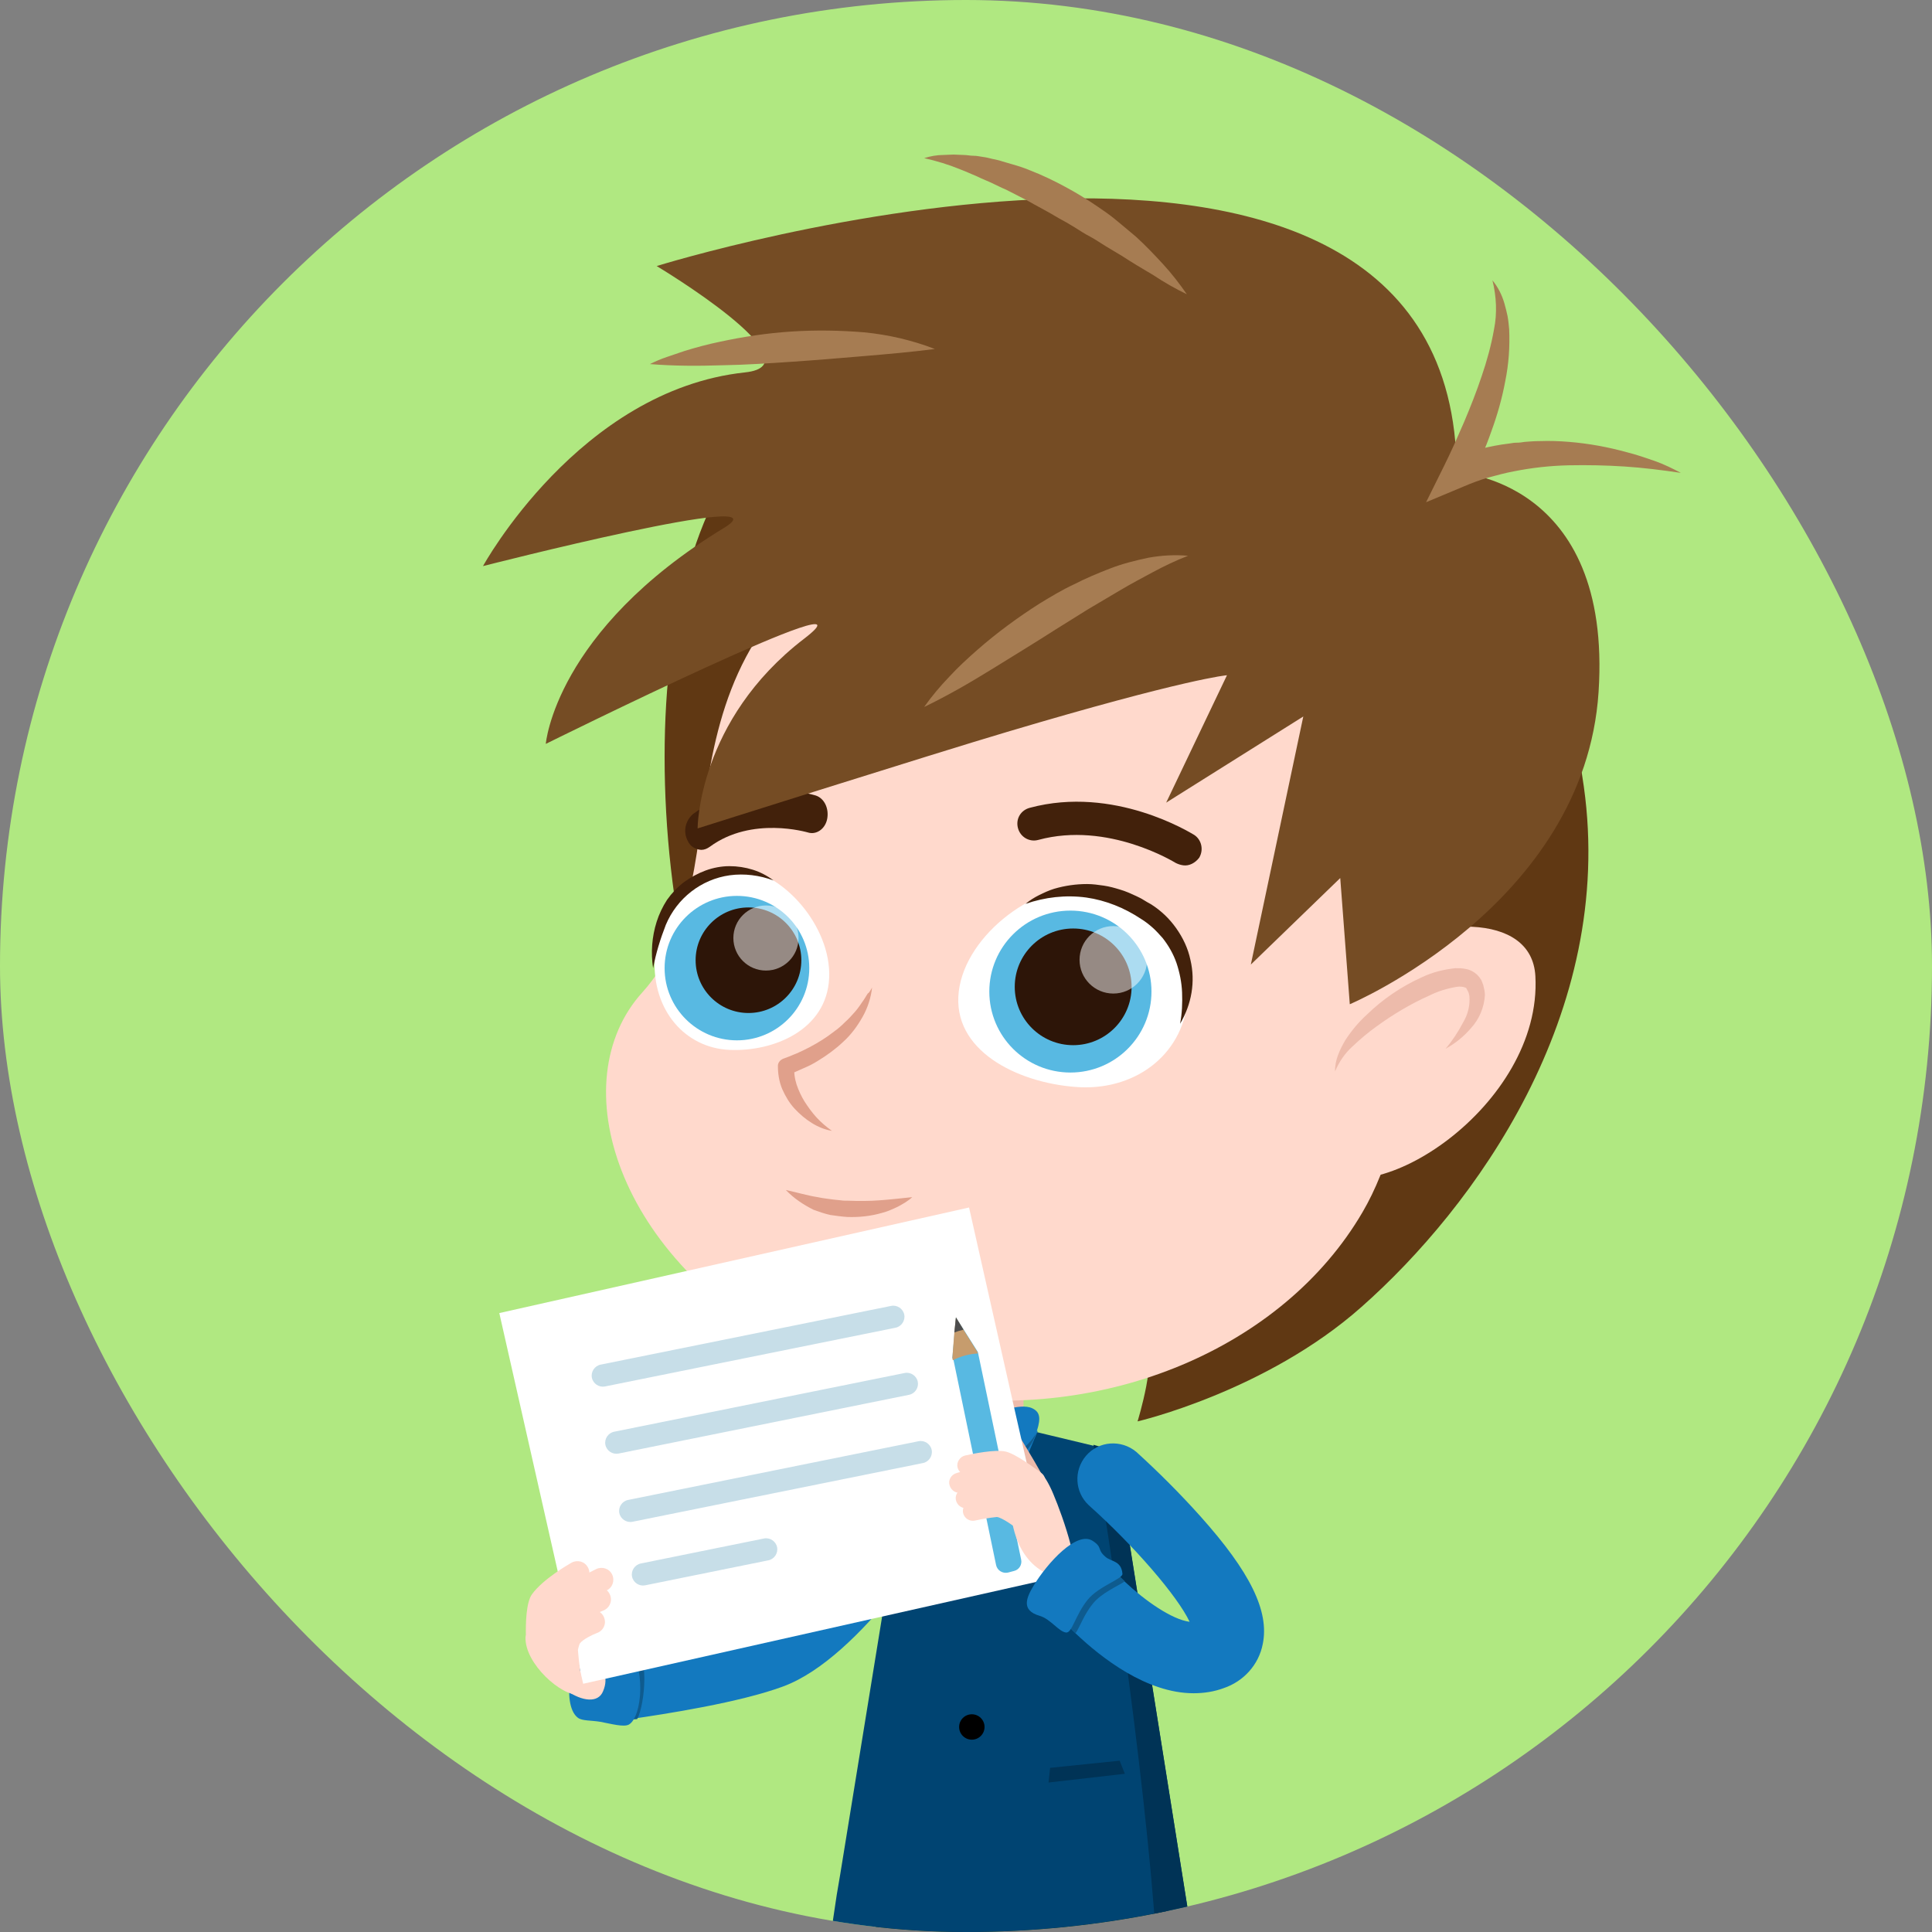
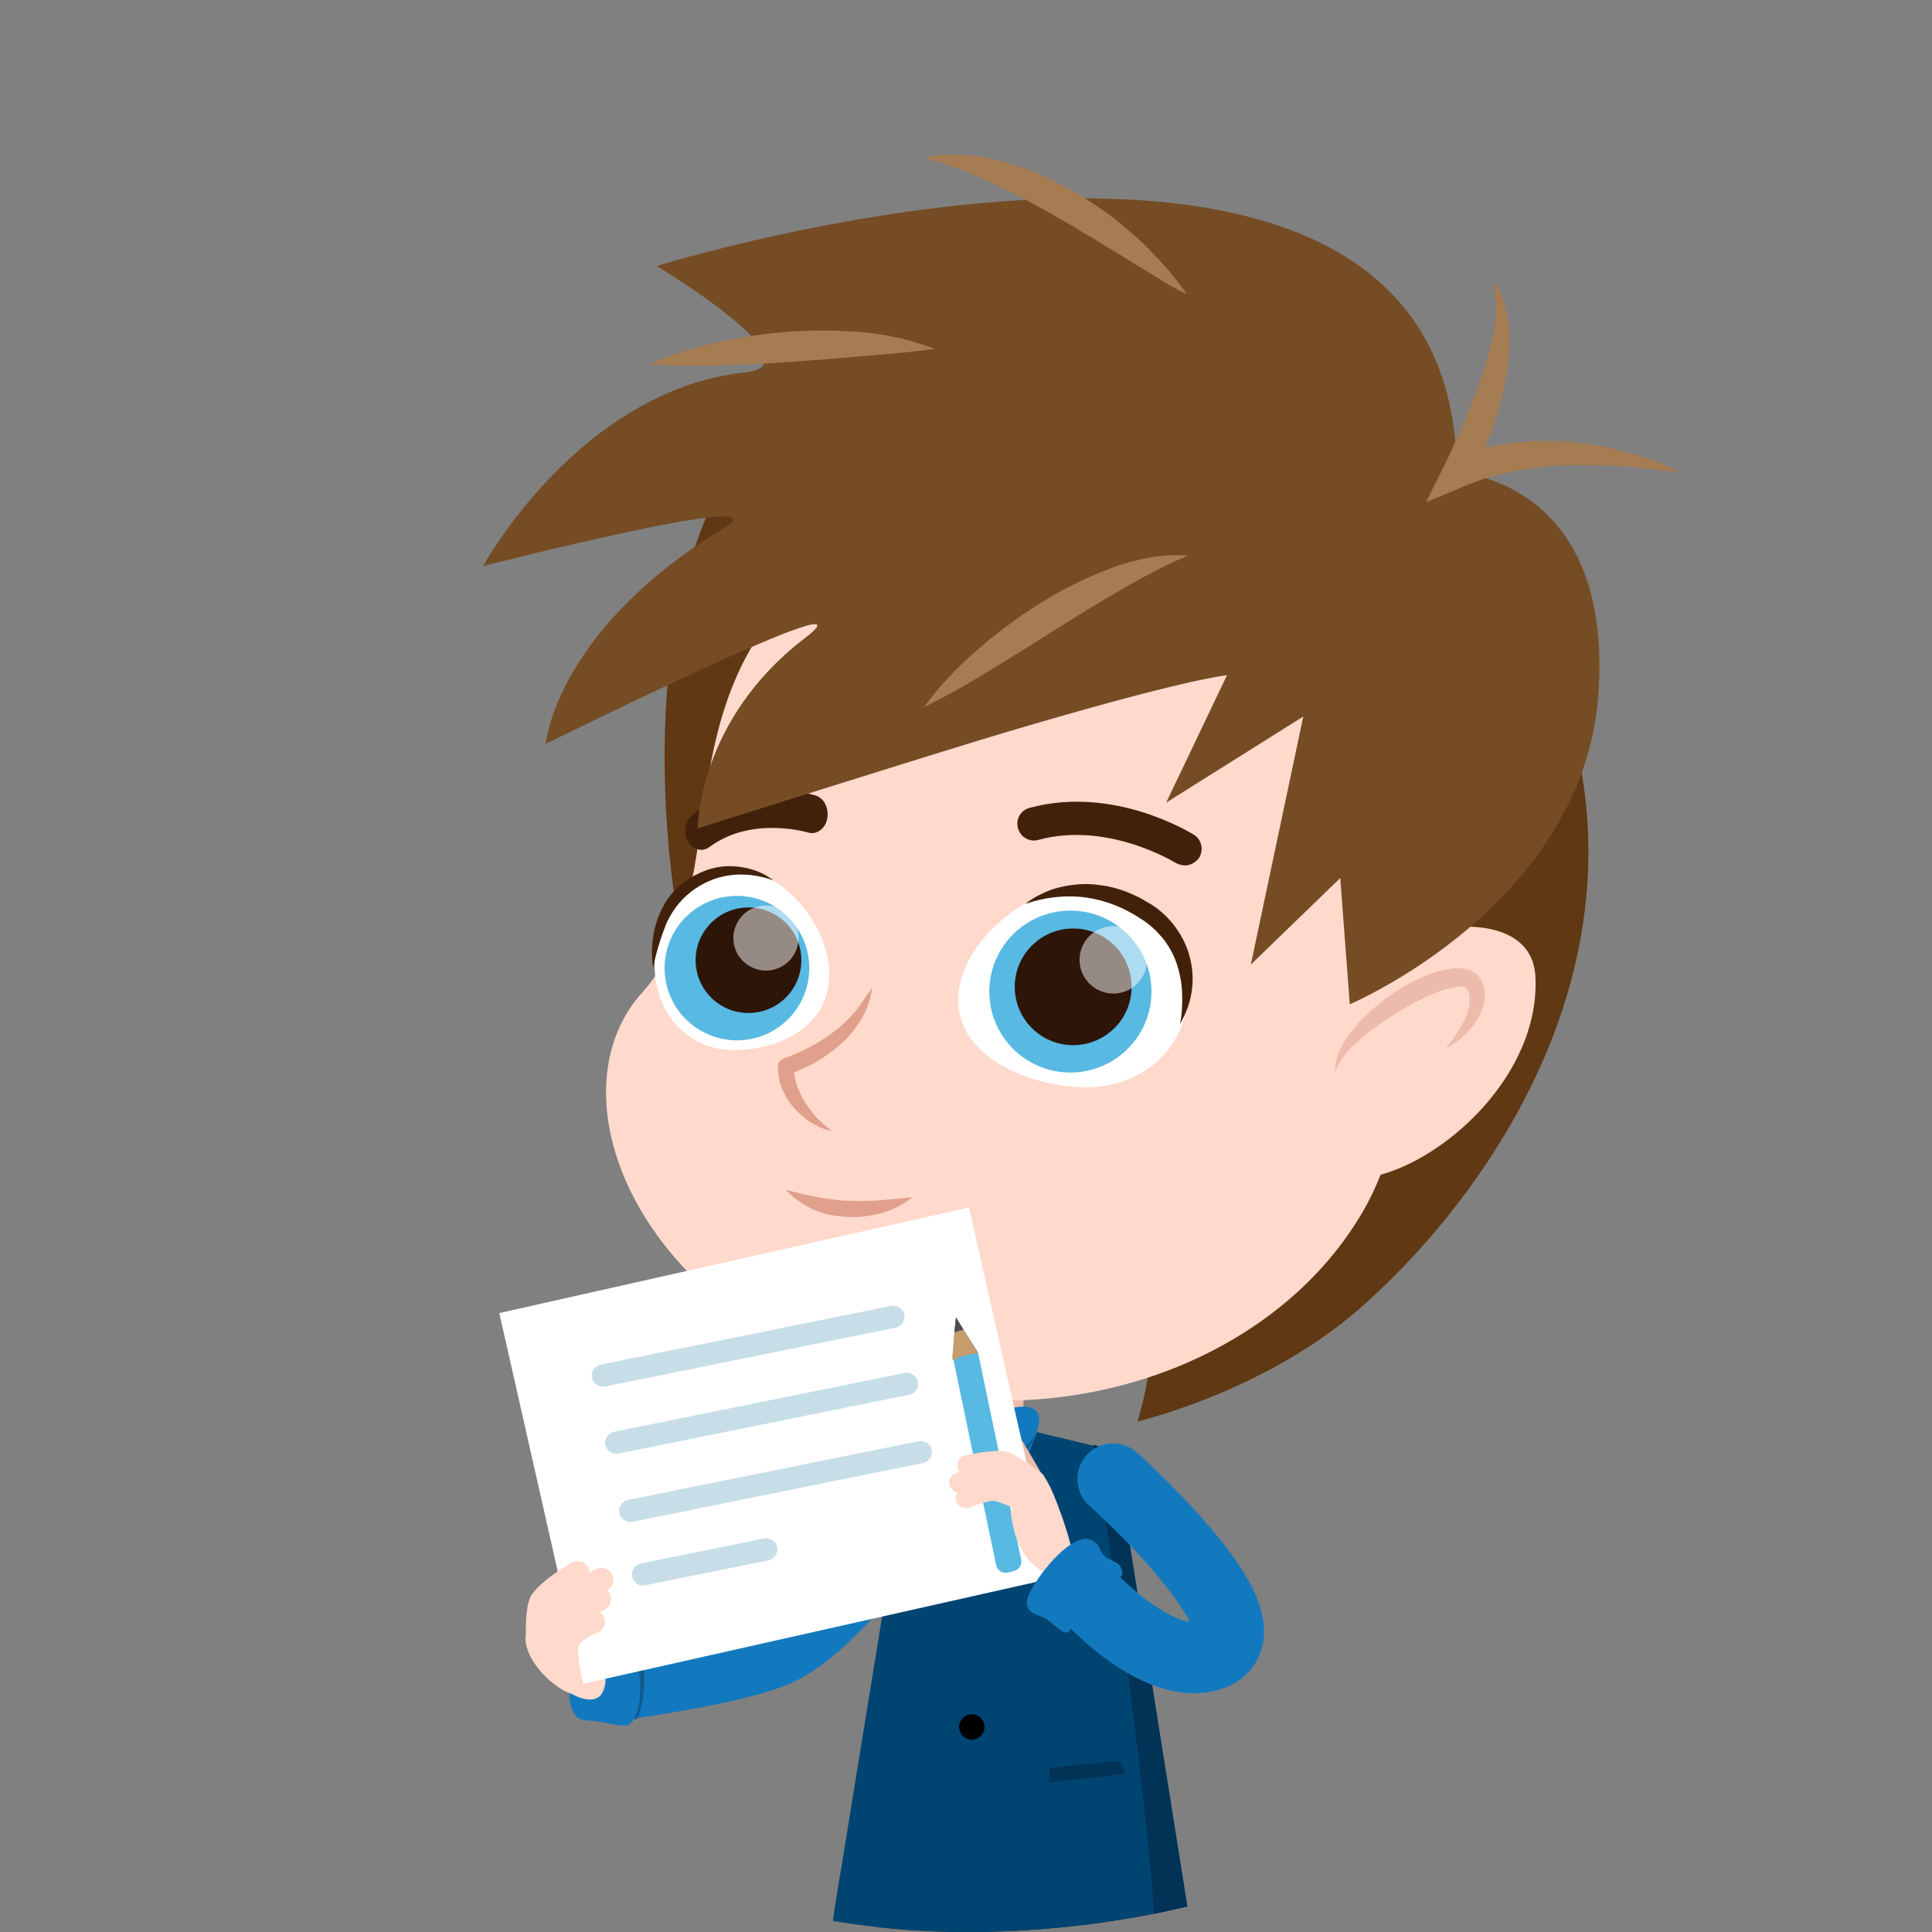
<svg xmlns="http://www.w3.org/2000/svg" width="100" height="100" viewBox="0 0 100 100" fill="none">
  <rect x="0" y="0" width="100" height="100" fill="#808080" stroke="none" />
  <g clip-path="url(#clip0_2017_78446)">
-     <rect width="100" height="100" rx="50" fill="#B0E881" />
    <path d="M49.294 78.151C48.821 78.932 44.604 85.793 40.531 87.292C38.309 88.114 34.524 88.71 32.508 88.997C31.727 89.1 31.5 88.463 31.439 88.463C31.377 88.463 31.027 88.607 30.965 88.607C30.76 88.627 30.554 88.607 30.369 88.566C29.731 88.34 29.999 88.258 29.916 87.539C29.793 86.532 29.711 85.628 30.719 85.505L31.151 85.444C31.521 85.402 32.076 85.32 32.755 85.218C34.709 84.93 37.61 84.416 39.276 83.821C41.436 83.04 44.624 78.767 46.147 76.261C46.64 75.378 47.772 75.049 48.656 75.542C49.541 76.035 49.87 77.165 49.376 78.048C49.335 78.069 49.315 78.11 49.294 78.151Z" fill="#1379BF" />
    <path d="M32.982 88.978C32.2 89.081 31.624 88.711 31.542 88.731C31.46 88.752 31.007 88.772 30.945 88.772C30.719 88.793 30.472 88.793 30.246 88.731C29.876 88.464 29.629 88.526 29.711 87.951C29.814 87.273 29.773 86.143 30.493 85.732C30.699 85.63 30.904 85.527 31.131 85.445C31.501 85.404 32.056 85.322 32.735 85.219C33.64 85.465 33.393 88.197 32.982 88.978Z" fill="#0E5B8F" />
    <path d="M32.405 85.012C33.475 86.203 33.248 88.874 32.549 89.264C32.282 89.408 31.623 89.223 31.068 89.12C30.574 89.038 30.142 89.079 29.916 88.915C29.443 88.566 29.402 87.6 29.505 86.902C29.608 86.203 29.093 86.162 29.813 85.751C30.533 85.34 32.405 85.012 32.405 85.012Z" fill="#1379BF" />
    <path d="M29.32 87.5C30.143 88.075 30.966 88.157 31.213 87.541C31.542 86.781 31.151 86.288 30.904 86.144C30.267 85.733 29.32 87.5 29.32 87.5Z" fill="#FFD9CC" />
    <path d="M44.358 136.388L46.661 136.922L49.418 137.559C49.418 137.559 51.187 112.436 50.94 105.103C50.878 103.418 50.734 102.206 50.467 101.713C48.986 99.166 44.008 100.953 44.008 100.953C45.551 111.594 44.358 136.388 44.358 136.388Z" fill="#1A1A1A" />
    <path d="M45.674 98.754C45.756 99.185 44.398 101.137 44.46 102.513C44.584 104.896 45.468 107.115 47.854 107.115H56.391C58.448 107.115 60.238 105.718 60.731 103.725L60.423 98.754H45.674Z" fill="#1A1A1A" />
    <path d="M53.778 136.985L56.103 137.437L58.859 137.971C58.859 137.971 59.826 112.807 59.332 105.494C59.229 103.809 59.024 102.597 58.736 102.125C57.172 99.639 52.256 101.57 52.256 101.57C54.148 112.17 53.778 136.985 53.778 136.985Z" fill="#1A1A1A" />
    <path d="M54.067 74.661C53.203 75.503 51.002 78.174 49.994 77.968C49.356 77.824 49.788 75.051 49.541 74.661C50.919 73.901 52.544 73.716 54.067 74.661Z" fill="#FFE1D9" />
    <path d="M50.302 71.207H52.976V74.083C52.976 74.72 52.462 75.254 51.803 75.254H51.454C50.816 75.254 50.281 74.74 50.281 74.083L50.302 71.207Z" fill="#EDBBAB" />
    <path d="M34.4 39.183C34.4 54.425 41.353 71.27 54.498 71.27C56.205 71.27 58.139 69.01 59.209 69.606C59.97 70.037 58.88 73.571 58.88 73.571C58.88 73.571 65.524 72.03 70.461 67.655C76.303 62.498 83.626 52.474 81.98 40.724C79.882 25.625 67.643 16.094 54.519 16.094C41.394 16.094 34.4 23.961 34.4 39.183Z" fill="#603813" />
    <path d="M47.217 26.425C32.529 33.327 38.968 45.036 33.249 51.363C29.094 55.944 31.83 65.188 41.416 70.098C43.802 71.31 45.51 71.803 47.999 72.193C57.173 73.652 66.409 69.79 70.523 62.744C75.934 53.52 73.157 29.733 58.901 25.172C52.175 23.015 47.217 26.425 47.217 26.425Z" fill="#FFD9CC" />
    <path d="M61.246 44.789C61.102 44.769 60.978 44.728 60.855 44.666C60.814 44.646 57.358 42.489 53.737 43.475C53.285 43.598 52.812 43.331 52.688 42.858C52.565 42.386 52.832 41.934 53.305 41.811C57.666 40.64 61.616 43.105 61.801 43.208C62.192 43.454 62.315 43.988 62.068 44.399C61.863 44.666 61.554 44.831 61.246 44.789Z" fill="#42210B" />
    <path d="M61.493 51.509C61.349 54.467 58.901 56.398 55.918 56.275C52.956 56.131 49.459 54.569 49.603 51.591C49.747 48.612 53.388 45.736 56.35 45.88C59.333 46.024 61.616 48.551 61.493 51.509Z" fill="white" />
    <path d="M55.404 55.514C57.721 55.514 59.6 53.638 59.6 51.323C59.6 49.009 57.721 47.133 55.404 47.133C53.086 47.133 51.207 49.009 51.207 51.323C51.207 53.638 53.086 55.514 55.404 55.514Z" fill="#58B9E2" />
    <path d="M55.547 54.098C57.217 54.098 58.571 52.746 58.571 51.078C58.571 49.411 57.217 48.059 55.547 48.059C53.877 48.059 52.523 49.411 52.523 51.078C52.523 52.746 53.877 54.098 55.547 54.098Z" fill="#2D1508" />
    <path d="M61.081 52.989C61.184 52.455 61.205 51.92 61.184 51.366C61.163 50.852 61.06 50.339 60.896 49.846C60.731 49.373 60.484 48.942 60.176 48.551C60.011 48.367 59.847 48.182 59.662 48.017C59.477 47.853 59.271 47.689 59.065 47.566C58.201 46.99 57.234 46.6 56.226 46.456C55.157 46.312 54.087 46.436 53.079 46.785C53.305 46.6 53.532 46.456 53.779 46.333C54.025 46.21 54.293 46.087 54.56 46.004C55.116 45.84 55.692 45.758 56.268 45.758C56.556 45.758 56.843 45.799 57.132 45.84C57.419 45.881 57.708 45.963 57.975 46.045C58.263 46.128 58.53 46.251 58.798 46.374C58.921 46.436 59.065 46.497 59.189 46.58C59.312 46.662 59.435 46.723 59.579 46.806C60.094 47.134 60.526 47.545 60.875 48.038C61.225 48.531 61.492 49.086 61.616 49.681C61.883 50.811 61.678 51.982 61.081 52.989Z" fill="#42210B" />
    <g opacity="0.5">
      <path d="M57.626 51.426C58.591 51.426 59.374 50.644 59.374 49.68C59.374 48.715 58.591 47.934 57.626 47.934C56.66 47.934 55.877 48.715 55.877 49.68C55.877 50.644 56.66 51.426 57.626 51.426Z" fill="white" />
    </g>
    <path d="M36.294 43.989C35.985 43.968 35.718 43.804 35.594 43.516C35.347 43.044 35.471 42.489 35.862 42.14C38.639 40.086 42.074 41.133 42.218 41.174C42.671 41.318 42.917 41.852 42.815 42.386C42.712 42.92 42.239 43.229 41.807 43.085C41.786 43.085 38.927 42.222 36.746 43.824C36.602 43.927 36.458 43.989 36.294 43.989Z" fill="#42210B" />
    <path d="M33.886 49.638C33.763 52.308 35.47 54.239 37.754 54.342C40.037 54.445 42.793 53.315 42.917 50.624C43.04 47.933 40.489 45.078 38.227 44.954C35.964 44.831 34.03 46.947 33.886 49.638Z" fill="white" />
    <path d="M38.144 53.848C40.212 53.848 41.888 52.175 41.888 50.11C41.888 48.045 40.212 46.371 38.144 46.371C36.077 46.371 34.4 48.045 34.4 50.11C34.4 52.175 36.077 53.848 38.144 53.848Z" fill="#58B9E2" />
    <path d="M38.741 52.433C40.252 52.433 41.477 51.21 41.477 49.701C41.477 48.192 40.252 46.969 38.741 46.969C37.23 46.969 36.005 48.192 36.005 49.701C36.005 51.21 37.23 52.433 38.741 52.433Z" fill="#2D1508" />
    <path d="M33.804 50.111C33.681 49.31 33.742 48.489 33.989 47.708C34.112 47.318 34.298 46.927 34.524 46.578C34.771 46.229 35.059 45.921 35.408 45.654C35.758 45.407 36.128 45.202 36.519 45.058C36.91 44.914 37.342 44.832 37.754 44.832C38.165 44.832 38.576 44.894 38.967 45.017C39.358 45.14 39.708 45.325 40.037 45.572C39.317 45.304 38.535 45.202 37.774 45.304C36.293 45.51 35.038 46.496 34.462 47.872C34.174 48.612 33.948 49.351 33.804 50.111Z" fill="#42210B" />
    <g opacity="0.5">
      <path d="M39.646 50.236C40.577 50.236 41.333 49.482 41.333 48.552C41.333 47.621 40.577 46.867 39.646 46.867C38.714 46.867 37.959 47.621 37.959 48.552C37.959 49.482 38.714 50.236 39.646 50.236Z" fill="white" />
    </g>
    <path d="M45.139 51.117C44.295 54.116 40.716 55.205 40.716 55.205C40.634 56.807 42.136 58.184 43.082 58.533" fill="#FFD9CC" />
    <path d="M45.139 51.117C45.077 51.651 44.913 52.165 44.645 52.637C44.378 53.11 44.049 53.562 43.637 53.931C43.246 54.301 42.794 54.63 42.321 54.917C42.094 55.061 41.848 55.184 41.601 55.287C41.477 55.349 41.354 55.39 41.23 55.452C41.107 55.513 40.984 55.554 40.819 55.595L41.107 55.226C41.107 55.369 41.107 55.534 41.128 55.678C41.148 55.842 41.189 55.986 41.23 56.13C41.333 56.438 41.477 56.746 41.642 57.013C41.827 57.3 42.033 57.588 42.259 57.834C42.506 58.102 42.773 58.328 43.061 58.533C42.691 58.471 42.341 58.328 42.012 58.122C41.683 57.917 41.395 57.67 41.128 57.383C40.86 57.095 40.654 56.746 40.49 56.376C40.325 55.986 40.264 55.575 40.264 55.164C40.264 55 40.387 54.856 40.552 54.794C40.654 54.753 40.778 54.712 40.881 54.671C40.984 54.63 41.107 54.568 41.23 54.527C41.457 54.425 41.683 54.322 41.909 54.199C42.341 53.972 42.773 53.706 43.164 53.397C43.37 53.254 43.555 53.089 43.74 52.904C43.925 52.74 44.09 52.555 44.254 52.37C44.419 52.185 44.563 51.959 44.707 51.754L44.81 51.59L44.913 51.425C45.016 51.364 45.057 51.24 45.139 51.117Z" fill="#E0A08B" />
    <path d="M68.157 60.363C58.633 51.427 79.101 43.806 79.471 50.523C79.841 57.24 70.955 62.992 68.157 60.363Z" fill="#FFD9CC" />
    <path d="M69.104 55.454C69.083 54.879 69.35 54.324 69.638 53.831C69.947 53.359 70.317 52.907 70.749 52.517C71.572 51.716 72.539 51.058 73.588 50.586C74.144 50.319 74.74 50.175 75.337 50.113C75.522 50.113 75.686 50.113 75.871 50.154C76.098 50.195 76.283 50.298 76.447 50.442C76.53 50.524 76.612 50.627 76.674 50.73C76.715 50.812 76.735 50.894 76.776 50.997C76.818 51.161 76.859 51.346 76.859 51.51C76.818 52.147 76.571 52.743 76.139 53.215C75.769 53.647 75.316 54.016 74.822 54.283C75.172 53.873 75.481 53.4 75.727 52.928C75.974 52.517 76.098 52.044 76.056 51.551C76.036 51.449 76.015 51.346 75.954 51.264C75.933 51.223 75.912 51.181 75.892 51.14C75.871 51.14 75.871 51.12 75.851 51.12C75.707 51.058 75.542 51.058 75.398 51.079C74.905 51.161 74.431 51.305 73.979 51.531C73.012 51.962 72.086 52.517 71.243 53.133C70.811 53.441 70.4 53.79 70.009 54.16C69.618 54.509 69.309 54.961 69.104 55.454Z" fill="#EDBBAB" />
    <path d="M75.398 24.453C75.316 0.912 33.989 13.771 33.989 13.771C33.989 13.771 42.506 18.865 38.556 19.276C29.978 20.201 25 29.301 25 29.301C25 29.301 40.901 25.233 37.466 27.329C28.723 32.649 28.25 38.504 28.25 38.504C28.25 38.504 45.962 29.732 41.621 33.06C36.108 37.292 36.108 42.879 36.108 42.879C36.108 42.879 48.368 38.997 52.112 37.888C61.431 35.114 63.508 34.95 63.508 34.95L60.361 41.544L67.458 37.086L64.743 49.925L69.371 45.447L69.865 51.979C69.865 51.979 82.022 46.844 82.742 35.813C83.462 24.782 75.398 24.453 75.398 24.453Z" fill="#754C24" />
    <path d="M61.431 15.231C60.835 14.943 60.259 14.615 59.703 14.245C59.148 13.916 58.593 13.588 58.058 13.238C57.79 13.074 57.502 12.91 57.235 12.745C56.967 12.581 56.7 12.396 56.432 12.252C56.145 12.108 55.877 11.924 55.61 11.759L55.404 11.636C55.342 11.595 55.26 11.554 55.198 11.513L54.787 11.287C54.252 10.958 53.676 10.671 53.141 10.362C52.853 10.219 52.586 10.075 52.298 9.931C52.154 9.849 52.01 9.787 51.866 9.726L51.434 9.52C51.146 9.376 50.858 9.274 50.57 9.13C50.426 9.068 50.282 9.007 50.138 8.945C49.994 8.883 49.85 8.822 49.685 8.76C49.089 8.514 48.472 8.329 47.834 8.185C48.163 8.082 48.492 8.021 48.842 8.021C49.007 8.021 49.171 8 49.356 8C49.541 8 49.685 8.021 49.87 8.021C50.056 8.021 50.2 8.062 50.385 8.062C50.57 8.062 50.714 8.103 50.878 8.123C51.043 8.144 51.208 8.185 51.372 8.226C51.537 8.267 51.701 8.288 51.866 8.349C52.195 8.452 52.524 8.534 52.833 8.637C53.141 8.74 53.47 8.883 53.779 9.007C54.396 9.274 54.993 9.582 55.569 9.91C56.145 10.239 56.7 10.609 57.255 10.999C57.523 11.184 57.79 11.41 58.037 11.615C58.304 11.841 58.551 12.047 58.798 12.252C59.292 12.704 59.744 13.177 60.197 13.67C60.65 14.163 61.061 14.697 61.431 15.231Z" fill="#A67C52" />
    <path d="M77.25 14.512C77.538 14.861 77.743 15.272 77.867 15.703C77.929 15.929 77.99 16.155 78.031 16.36C78.073 16.587 78.093 16.812 78.114 17.038C78.155 17.942 78.093 18.846 77.908 19.75C77.743 20.633 77.497 21.496 77.188 22.338C77.044 22.749 76.879 23.18 76.694 23.591C76.612 23.797 76.509 24.002 76.427 24.208C76.345 24.413 76.242 24.598 76.118 24.824L75.11 23.756C76.077 23.345 77.085 23.078 78.134 22.955C78.258 22.934 78.381 22.913 78.525 22.913C78.669 22.913 78.772 22.893 78.916 22.872C79.163 22.852 79.43 22.831 79.698 22.831C80.212 22.811 80.726 22.831 81.22 22.872C82.228 22.955 83.236 23.139 84.203 23.407C84.696 23.53 85.169 23.694 85.643 23.858C86.116 24.023 86.568 24.249 87 24.475C86.013 24.331 85.046 24.208 84.079 24.146C83.112 24.084 82.166 24.064 81.199 24.084C80.253 24.105 79.307 24.208 78.381 24.392C77.929 24.475 77.476 24.598 77.023 24.721C76.591 24.844 76.159 25.009 75.728 25.194L73.814 25.995L74.74 24.125L75.008 23.571C75.09 23.386 75.193 23.18 75.275 22.996C75.439 22.605 75.625 22.215 75.789 21.825C76.118 21.044 76.427 20.264 76.694 19.462C76.962 18.682 77.188 17.86 77.332 17.038C77.497 16.217 77.456 15.354 77.25 14.512Z" fill="#A67C52" />
    <path d="M48.389 18.064C47.113 18.228 45.9 18.331 44.686 18.434C43.472 18.536 42.259 18.639 41.045 18.721C39.831 18.803 38.597 18.886 37.383 18.906C36.129 18.947 34.895 18.947 33.64 18.845C33.928 18.701 34.216 18.578 34.524 18.475C34.833 18.372 35.121 18.269 35.429 18.167C36.026 17.982 36.643 17.817 37.239 17.694C38.474 17.427 39.708 17.242 40.963 17.16C42.218 17.078 43.472 17.098 44.727 17.201C45.365 17.263 45.982 17.366 46.599 17.509C47.196 17.653 47.813 17.838 48.389 18.064Z" fill="#A67C52" />
    <path d="M61.493 28.767C60.855 29.013 60.259 29.301 59.683 29.609C59.107 29.917 58.531 30.225 57.975 30.554C57.42 30.882 56.864 31.211 56.309 31.54L54.663 32.567C53.573 33.265 52.462 33.943 51.331 34.642C50.2 35.34 49.068 35.997 47.834 36.593C48.225 36.038 48.657 35.525 49.13 35.032C49.583 34.539 50.076 34.087 50.59 33.635C51.598 32.752 52.689 31.951 53.82 31.232C54.396 30.882 54.972 30.533 55.589 30.246C56.186 29.938 56.823 29.671 57.461 29.424C58.099 29.177 58.757 29.013 59.436 28.869C60.115 28.746 60.814 28.705 61.493 28.767Z" fill="#A67C52" />
    <path d="M40.675 61.594C43.966 63.545 47.237 61.964 47.237 61.964L40.675 61.594Z" fill="#FFD9CC" />
    <path d="M40.675 61.594C41.251 61.717 41.786 61.881 42.321 61.964C42.588 62.025 42.855 62.046 43.123 62.087L43.514 62.128C43.637 62.148 43.781 62.148 43.904 62.148C44.439 62.169 44.995 62.169 45.529 62.128C46.085 62.087 46.64 62.025 47.216 61.964C47.113 62.066 46.99 62.148 46.867 62.231C46.743 62.313 46.62 62.374 46.476 62.456C46.352 62.518 46.208 62.58 46.064 62.641C45.92 62.703 45.776 62.744 45.632 62.785C45.056 62.95 44.46 63.011 43.863 62.991C43.555 62.97 43.267 62.929 42.979 62.888C42.691 62.826 42.403 62.724 42.115 62.621C41.58 62.354 41.086 62.025 40.675 61.594Z" fill="#E0A08B" />
    <path d="M42.383 104.078L48.492 104.755L49.541 104.879L49.788 104.899L50.179 102.311L50.879 104.755L50.899 104.858L52.031 104.776L59.847 104.16L62.295 103.975L57.852 76.058C57.749 75.483 57.317 75.01 56.741 74.867L56.577 74.826L53.491 74.086L51.784 74.189L50.447 74.271L49.891 74.312L47.484 75.195L47.423 75.216C47.155 75.339 46.97 75.565 46.929 75.853L43.494 96.99L43.309 98.079L43.082 99.599L42.383 104.078Z" fill="#004472" />
    <path d="M56.597 74.781C58.695 87.127 60.32 101.876 59.847 104.136L62.295 103.951L57.852 76.014C57.749 75.439 57.317 74.966 56.741 74.822L56.597 74.781Z" fill="#003356" />
    <path d="M50.61 82.404C50.974 82.404 51.269 82.11 51.269 81.747C51.269 81.384 50.974 81.09 50.61 81.09C50.247 81.09 49.952 81.384 49.952 81.747C49.952 82.11 50.247 82.404 50.61 82.404Z" fill="black" />
    <path d="M50.302 90.045C50.665 90.045 50.96 89.751 50.96 89.388C50.96 89.025 50.665 88.731 50.302 88.731C49.938 88.731 49.644 89.025 49.644 89.388C49.644 89.751 49.938 90.045 50.302 90.045Z" fill="black" />
    <path d="M54.354 91.503L54.272 92.263L58.221 91.811L57.954 91.133L54.354 91.503Z" fill="#003356" />
    <path d="M49.623 74.371C49.397 75.295 50.61 81.478 50.61 81.478L53.716 74.062L49.623 74.371Z" fill="#1379BF" />
    <path d="M49.582 73.53C49.376 74.085 49.459 74.68 49.788 75.174C50.158 75.625 50.713 75.892 51.289 75.913C52.277 75.913 53.182 75.317 53.552 74.393C53.737 73.797 53.675 73.51 53.326 73.345C52.688 73.058 51.557 73.551 51.145 73.448C50.672 73.325 49.685 73.243 49.582 73.53Z" fill="#0E5B8F" />
    <path d="M49.479 73.118C49.294 73.713 49.397 74.35 49.747 74.843C50.035 75.295 50.508 75.583 51.043 75.624C52.256 75.768 53.47 74.7 53.676 74.042C53.882 73.385 53.82 73.077 53.429 72.892C52.771 72.584 51.516 73.2 51.084 73.097C50.57 72.995 49.582 72.81 49.479 73.118Z" fill="#1379BF" />
    <path d="M52.174 73.343C52.791 74.432 54.458 77.02 54.396 77.39C54.334 77.759 52.071 77.575 52.071 77.575L50.117 74.658L50.59 73.672L52.092 73.281" fill="#EDBBAB" />
    <path d="M54.499 81.686L30.184 87.151L25.844 67.964L50.158 62.5L52.421 72.545L54.499 81.686Z" fill="white" />
    <path d="M32.508 77.637L47.546 74.597C47.854 74.535 48.163 74.741 48.224 75.049C48.286 75.357 48.08 75.665 47.772 75.727L32.735 78.767C32.426 78.829 32.118 78.623 32.056 78.315C31.994 78.007 32.2 77.699 32.508 77.637Z" fill="#C7DEE8" />
    <path d="M31.788 74.106L46.825 71.066C47.133 71.004 47.442 71.209 47.504 71.518C47.565 71.826 47.36 72.134 47.051 72.195L32.014 75.236C31.705 75.297 31.397 75.092 31.335 74.784C31.273 74.476 31.479 74.168 31.788 74.106Z" fill="#C7DEE8" />
    <path d="M31.088 70.633L46.126 67.593C46.434 67.531 46.743 67.737 46.804 68.045C46.866 68.353 46.66 68.661 46.352 68.723L31.315 71.763C31.006 71.825 30.698 71.619 30.636 71.311C30.574 71.003 30.78 70.695 31.088 70.633Z" fill="#C7DEE8" />
    <path d="M33.167 80.926L39.544 79.632C39.852 79.57 40.161 79.776 40.222 80.084C40.284 80.392 40.078 80.7 39.77 80.762L33.393 82.056C33.084 82.118 32.776 81.912 32.714 81.604C32.652 81.296 32.858 80.988 33.167 80.926Z" fill="#C7DEE8" />
    <path d="M49.479 68.188L50.611 69.975L50.631 70.057L51.495 74.186L52.853 80.718C52.914 80.985 52.75 81.252 52.482 81.314L52.174 81.396C51.906 81.458 51.618 81.293 51.557 81.006L50.281 74.864L49.356 70.406L49.294 70.283L49.479 68.188Z" fill="#58B9E2" />
    <path d="M49.479 68.188L49.87 68.824L50.59 69.975L50.611 70.057C50.158 70.077 49.726 70.201 49.315 70.406L49.294 70.283L49.397 68.948L49.479 68.188Z" fill="#C69C6D" />
    <path d="M49.479 68.188L49.87 68.824C49.705 68.865 49.561 68.906 49.397 68.968L49.479 68.188Z" fill="#4D4D4D" />
    <path d="M52.318 78.295C52.648 81.315 54.622 81.746 55.363 81.684C56.103 81.623 55.034 78.541 54.519 77.329C54.334 76.877 54.046 76.364 53.943 76.343C52.956 76.159 52.318 78.295 52.318 78.295Z" fill="#FFD9CC" />
    <path d="M53.367 78.007C53.244 78.007 53.12 77.966 53.038 77.884C52.503 77.432 51.886 76.98 51.701 76.939C51.372 76.898 50.384 77.103 49.788 77.247C49.52 77.329 49.232 77.165 49.15 76.877C49.068 76.61 49.232 76.323 49.52 76.241C49.788 76.158 51.187 75.809 51.845 75.891C52.4 75.974 53.326 76.754 53.696 77.062C53.902 77.247 53.943 77.576 53.758 77.781C53.655 77.946 53.511 78.007 53.367 78.007Z" fill="#FFD9CC" />
    <path d="M53.409 78.459C53.326 78.459 53.244 78.439 53.162 78.398C52.648 78.131 51.763 77.72 51.413 77.679C51.249 77.679 50.673 77.823 50.158 78.028C49.891 78.131 49.603 77.987 49.5 77.72C49.397 77.453 49.541 77.165 49.809 77.062C50.179 76.919 51.084 76.611 51.537 76.672C52.174 76.734 53.409 77.371 53.655 77.494C53.902 77.617 54.005 77.946 53.861 78.192C53.779 78.357 53.594 78.459 53.409 78.459Z" fill="#FFD9CC" />
-     <path d="M53.429 79.608C53.306 79.608 53.182 79.567 53.079 79.485C52.524 78.992 51.845 78.54 51.598 78.519C51.208 78.56 50.837 78.622 50.467 78.704C50.179 78.766 49.911 78.581 49.85 78.314C49.788 78.047 49.973 77.759 50.241 77.698C50.673 77.595 51.105 77.533 51.537 77.492H51.578C52.359 77.492 53.45 78.437 53.779 78.725C53.984 78.91 54.005 79.238 53.82 79.444C53.717 79.567 53.573 79.608 53.429 79.608Z" fill="#FFD9CC" />
    <path d="M53.593 77.165C53.49 77.165 53.366 77.124 53.284 77.062C52.749 76.652 52.029 76.179 51.824 76.138C51.618 76.097 50.795 76.2 50.178 76.344C49.91 76.405 49.623 76.22 49.561 75.953C49.499 75.686 49.684 75.399 49.952 75.337C50.301 75.255 51.515 75.008 52.05 75.132C52.585 75.255 53.593 76.015 53.901 76.241C54.127 76.405 54.169 76.734 54.004 76.96C53.901 77.104 53.757 77.165 53.593 77.165Z" fill="#FFD9CC" />
    <path d="M29.916 85.445C30.122 87.848 30.471 87.643 29.957 87.704C29.114 87.828 27.139 86.123 27.201 84.726C27.303 84.397 27.468 84.11 27.694 83.843C28.641 83.185 29.916 85.445 29.916 85.445Z" fill="#FFD9CC" />
    <path d="M28.312 85.937C27.983 85.937 27.716 85.67 27.695 85.341C27.674 84.725 27.695 83.616 28.024 83.143C28.6 82.321 30.493 81.397 30.863 81.212C31.172 81.068 31.542 81.192 31.686 81.5C31.83 81.808 31.706 82.178 31.398 82.321C30.596 82.712 29.341 83.431 29.032 83.841C28.95 84.026 28.909 84.704 28.909 85.3C28.95 85.649 28.683 85.937 28.312 85.937C28.333 85.937 28.312 85.937 28.312 85.937Z" fill="#FFD9CC" />
    <path d="M28.99 86.614C28.682 86.614 28.414 86.388 28.373 86.08C28.27 85.402 28.168 84.19 28.558 83.635C29.093 82.855 30.512 82.3 30.78 82.197C31.109 82.074 31.459 82.238 31.582 82.567C31.706 82.896 31.541 83.245 31.212 83.368C30.677 83.573 29.813 84.005 29.566 84.334C29.484 84.518 29.484 85.278 29.587 85.915C29.628 86.244 29.402 86.573 29.052 86.614C29.052 86.614 29.011 86.614 28.99 86.614Z" fill="#FFD9CC" />
    <path d="M29.155 87.294H29.135C28.785 87.274 28.538 86.986 28.538 86.657C28.559 86.123 28.662 84.829 29.032 84.336C29.484 83.74 30.389 83.412 30.492 83.371C30.821 83.247 31.171 83.432 31.274 83.74C31.397 84.069 31.212 84.418 30.904 84.521C30.636 84.624 30.184 84.85 30.019 85.055C29.916 85.219 29.793 86 29.772 86.698C29.752 87.048 29.484 87.294 29.155 87.294Z" fill="#FFD9CC" />
    <path d="M27.838 85.34C27.509 85.34 27.221 85.073 27.221 84.744C27.201 83.964 27.242 82.937 27.53 82.526C28.106 81.725 29.443 80.965 29.587 80.882C29.895 80.718 30.266 80.821 30.43 81.129C30.595 81.416 30.492 81.807 30.183 81.971C29.71 82.238 28.867 82.793 28.558 83.224C28.497 83.409 28.435 84.108 28.456 84.724C28.476 85.052 28.209 85.32 27.838 85.34C27.859 85.34 27.859 85.34 27.838 85.34Z" fill="#FFD9CC" />
    <path d="M62.13 78.481C61.081 77.31 59.971 76.201 58.819 75.153C58.037 74.496 56.864 74.578 56.206 75.358C55.568 76.118 55.63 77.228 56.35 77.906C58.716 80.021 60.958 82.63 61.575 83.945C60.649 83.822 59.271 82.856 58.222 81.87C57.934 81.603 57.667 81.316 57.42 81.028C56.844 80.35 55.877 80.186 55.116 80.597C55.013 80.658 54.91 80.72 54.828 80.802C54.602 80.987 54.416 81.233 54.314 81.5C54.046 82.137 54.17 82.877 54.602 83.411C54.951 83.801 55.301 84.191 55.671 84.541C57.008 85.814 59.353 87.642 61.781 87.642C62.316 87.642 62.85 87.56 63.344 87.375C64.373 87.026 65.154 86.163 65.36 85.095C65.71 83.39 64.702 81.357 62.13 78.481Z" fill="#1379BF" />
-     <path d="M58.221 81.848C57.872 82.095 57.008 82.444 56.555 83.019C56.102 83.574 55.876 84.252 55.67 84.539C55.3 84.17 54.93 83.8 54.601 83.41C54.148 82.876 54.045 82.156 54.313 81.499C54.56 81.171 54.848 80.862 55.136 80.595C55.917 80.164 56.884 80.349 57.44 81.027C57.666 81.294 57.933 81.581 58.221 81.848Z" fill="#0E5B8F" />
    <path d="M56.556 79.754C55.733 79.22 54.21 80.905 53.511 82.055C53.141 82.671 52.812 83.349 53.82 83.637C54.375 83.801 54.807 84.458 55.177 84.499C55.486 84.54 55.65 83.616 56.288 82.815C56.864 82.096 58.119 81.726 58.098 81.459C58.037 80.761 57.502 80.843 57.214 80.576C56.761 80.186 57.09 80.103 56.556 79.754Z" fill="#1379BF" />
  </g>
  <defs>
    <clipPath id="clip0_2017_78446">
      <rect width="100" height="100" rx="50" fill="white" />
    </clipPath>
  </defs>
</svg>